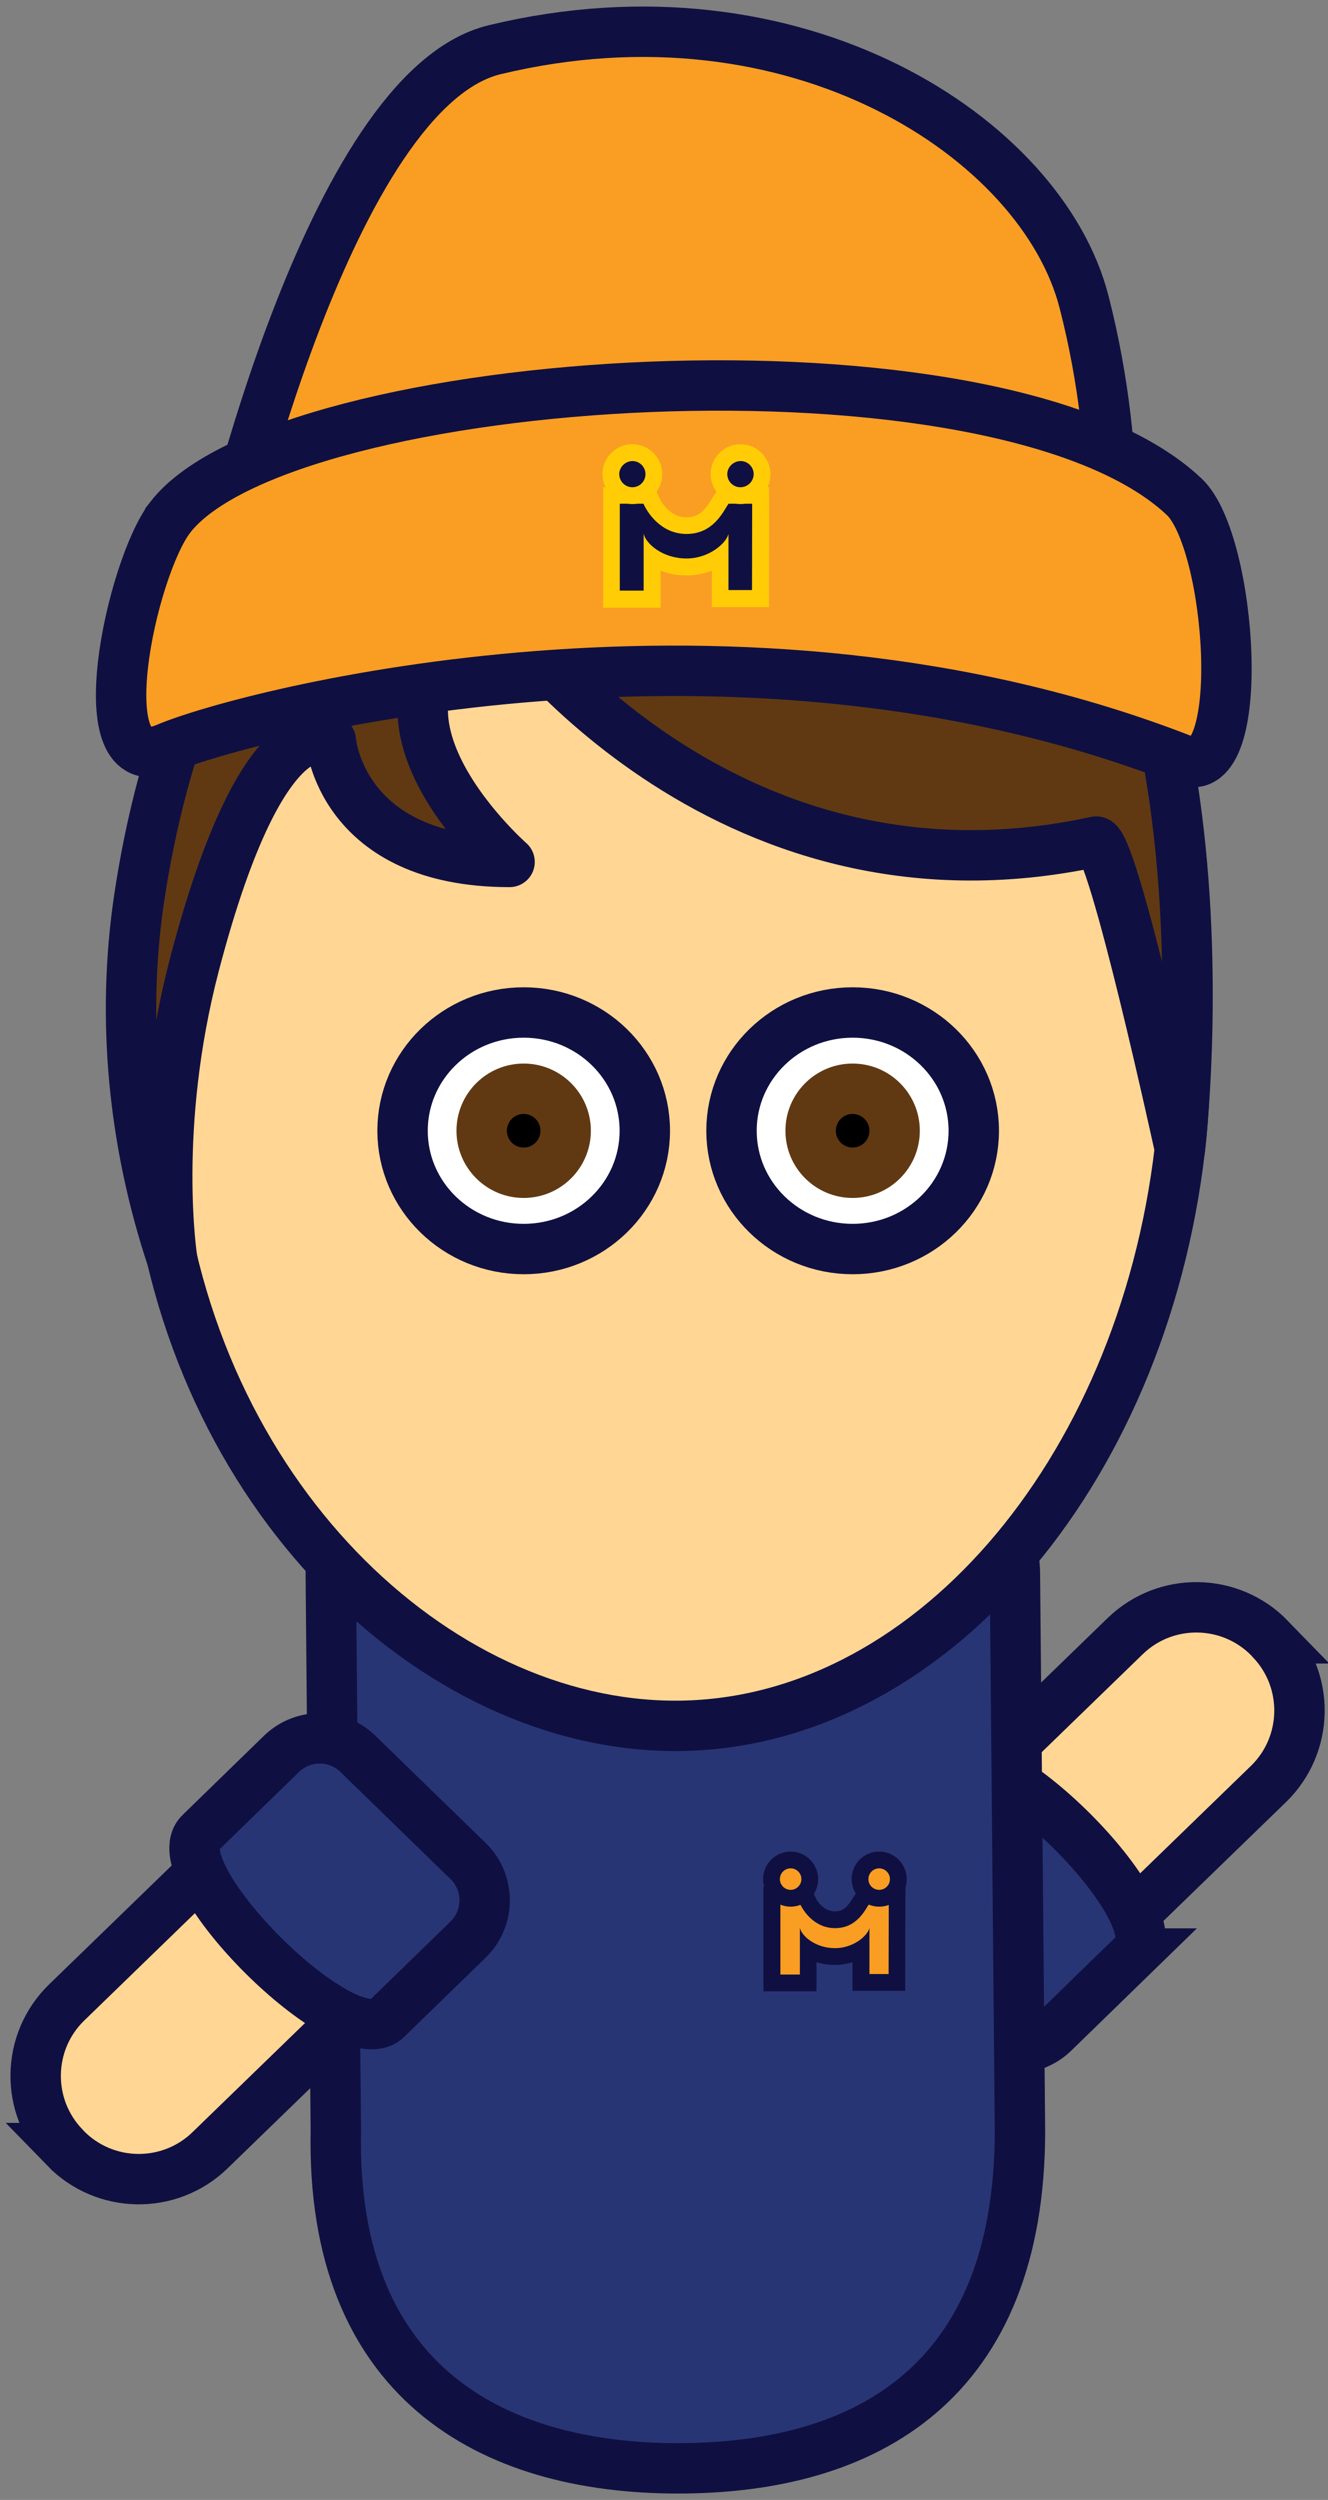
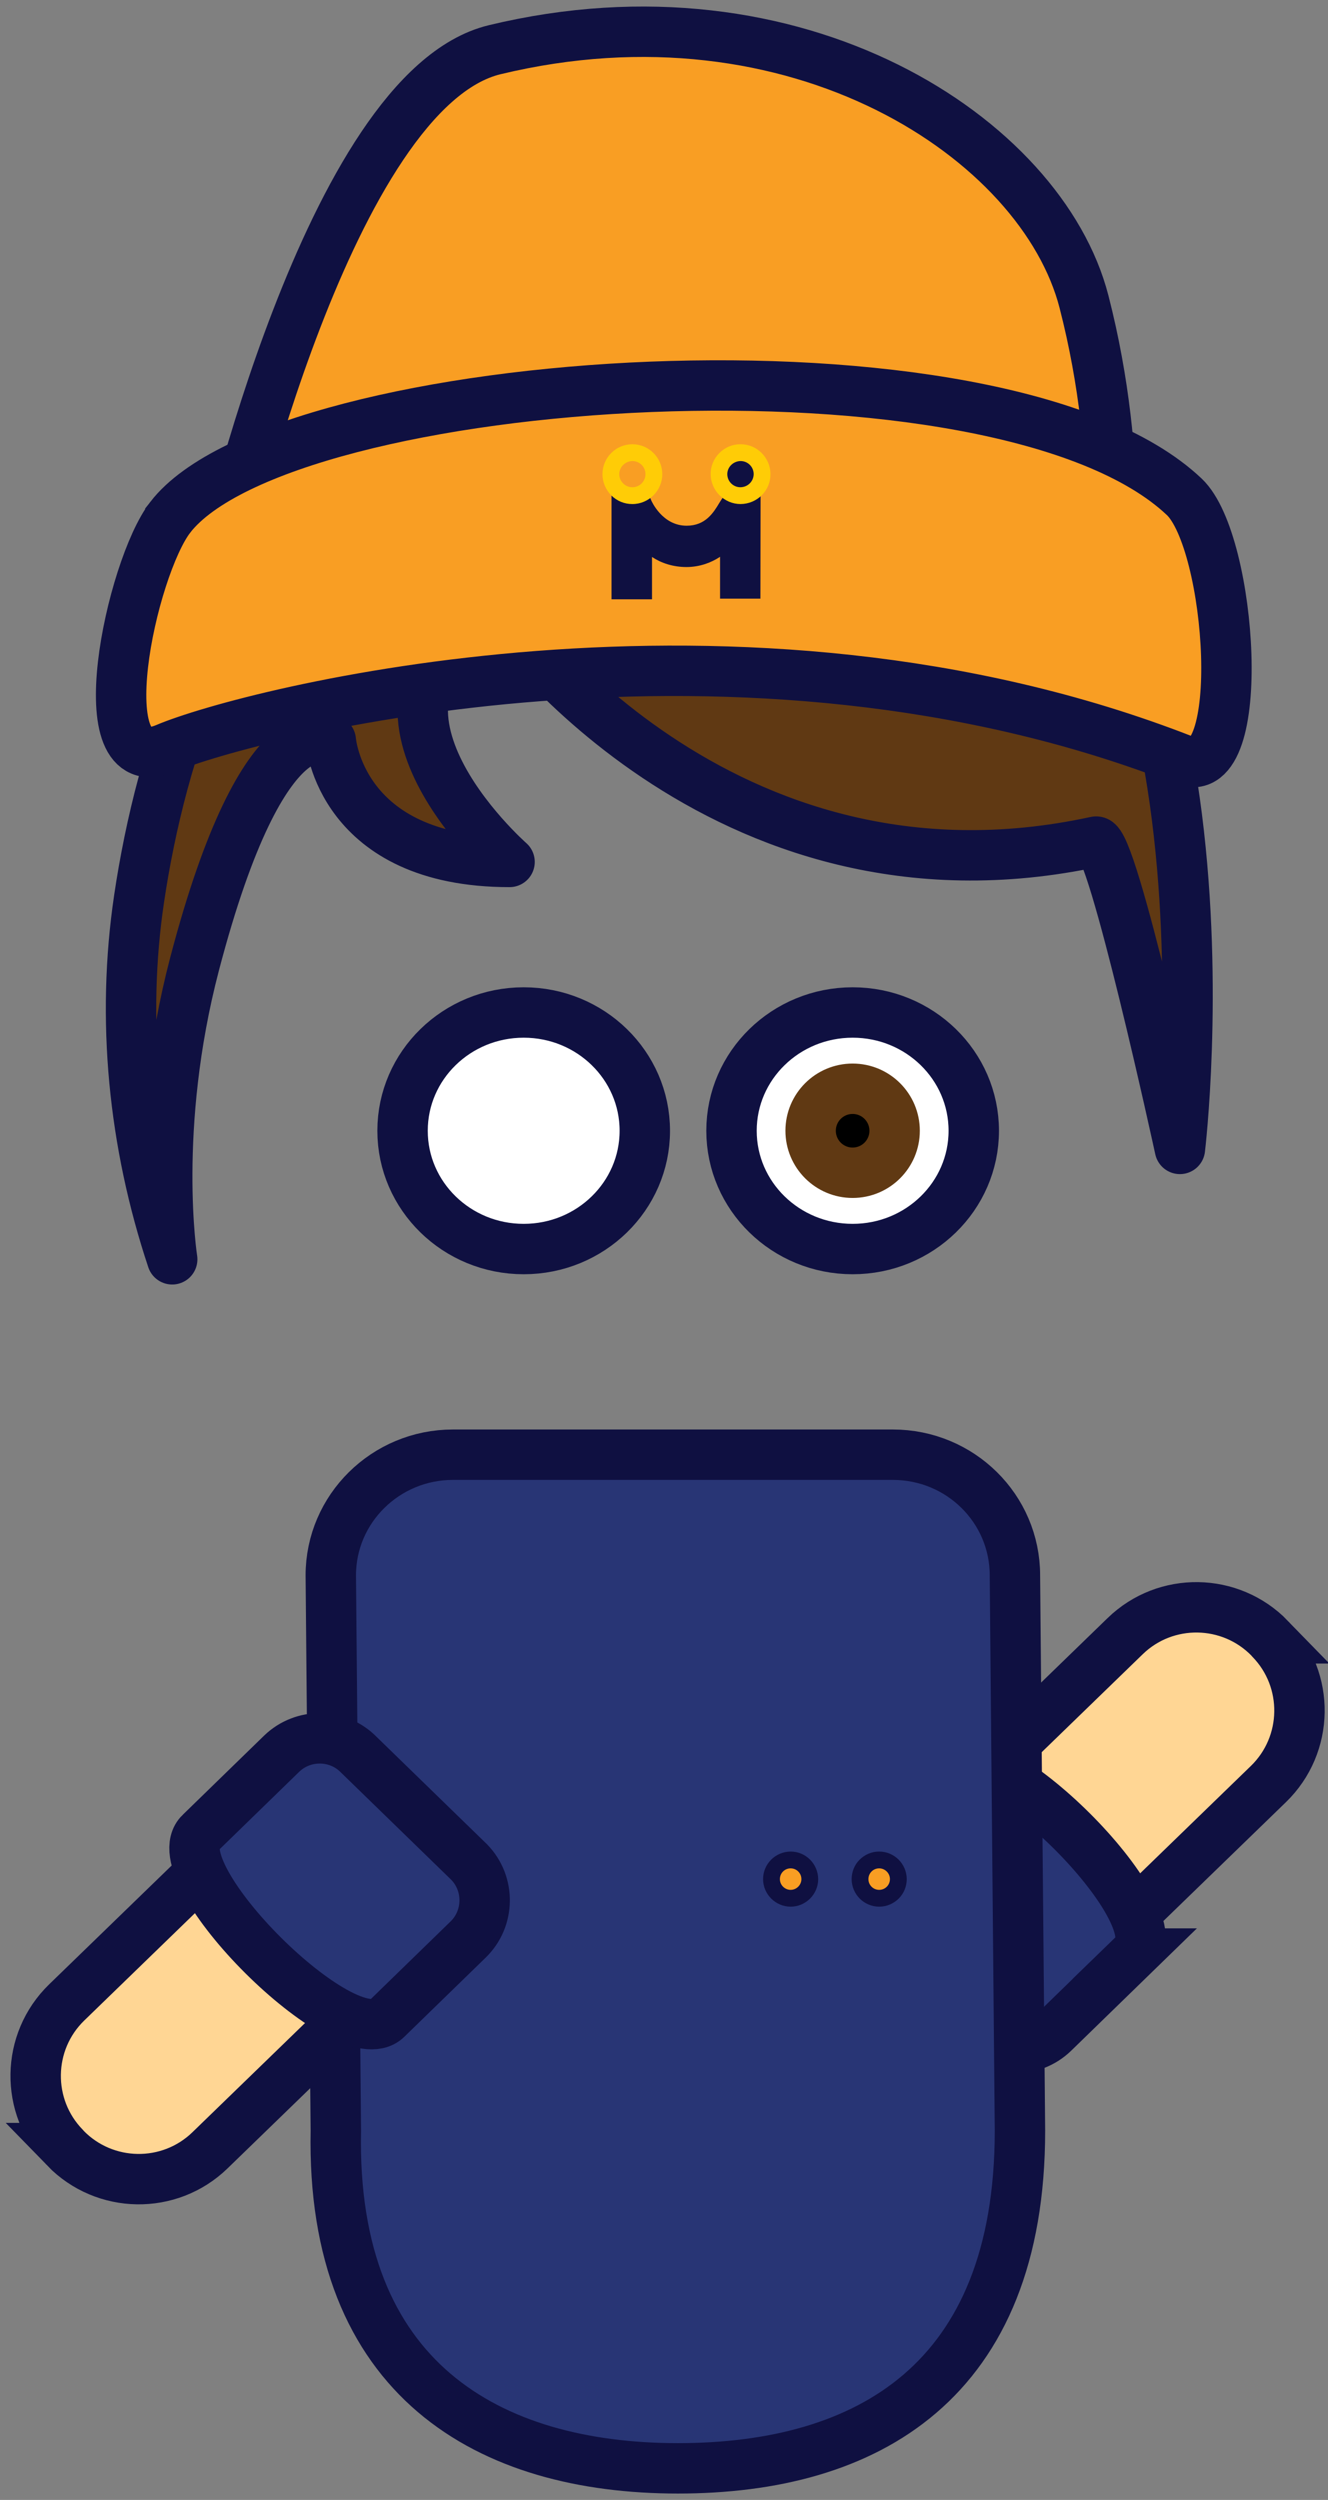
<svg xmlns="http://www.w3.org/2000/svg" width="85" height="160" viewBox="0 0 85 160">
  <rect x="0" y="0" width="85" height="160" fill="#808080" stroke="none" />
  <g fill="none" fill-rule="evenodd">
    <g>
      <g transform="translate(-426 -5150) translate(428 5152)">
        <path fill="#FFD694" stroke="#0F1041" stroke-width="3.226" d="M79.274 102.857l.054.064c2.516 2.592 2.452 6.742-.14 9.259l-13.915 13.495c-1.387 1.344-3.613 1.312-4.957-.075l-4.29-4.43c-1.345-1.388-1.313-3.614.075-4.958l13.915-13.495c2.591-2.517 6.742-2.452 9.258.14z" />
        <path fill="#283575" stroke="#0F1041" stroke-width="3.226" d="M70.64 123.03l-5.205 5.065c-1.388 1.344-3.614 1.312-4.958-.075l-7.054-6.861c-1.344-1.387-1.312-3.613.075-4.957l5.205-5.065c2.592-2.517 14.528 9.377 11.936 11.893z" />
        <path fill="#283575" stroke="#0F1041" stroke-width="3.226" d="M41.39 155.978h0c-12.087 0-22.217-5.677-21.894-21.614l-.323-35.54c0-4.258 3.506-7.721 7.818-7.721h28.153c4.322 0 7.817 3.452 7.817 7.721l.323 35.54c0 16.098-9.796 21.614-21.894 21.614z" />
-         <path fill="#FFD694" stroke="#0F1041" stroke-width="3.226" d="M73.521 71.521c-2.44 20.937-16.291 36.938-32.292 36.938-15.41 0-31.002-14.743-33.25-35.916-2.183-20.668 11.893-38.659 33.185-38.659 21.303.01 34.766 17.001 32.357 37.637z" />
+         <path fill="#FFD694" stroke="#0F1041" stroke-width="3.226" d="M73.521 71.521z" />
        <g fill="#FFF" stroke="#0F1041" stroke-width="3.226" transform="translate(23.658 62.37)">
          <ellipse cx="7.861" cy="8.001" rx="7.753" ry="7.57" />
          <ellipse cx="28.916" cy="8.001" rx="7.753" ry="7.57" />
        </g>
-         <circle cx="31.518" cy="70.37" r="2.688" fill="#000" fill-rule="nonzero" stroke="#603913" stroke-width="3.226" />
        <circle cx="52.573" cy="70.37" r="2.688" fill="#000" fill-rule="nonzero" stroke="#603913" stroke-width="3.226" />
        <path fill="#603913" fill-rule="nonzero" stroke="#0F1041" stroke-linecap="round" stroke-linejoin="round" stroke-width="3.226" d="M19.173 45.39s.581 7.775 11.442 7.775c0 0-12.108-10.635-.58-16.098 0 0 13.893 20.055 38.11 14.797 1.053-.226 5.376 19.668 5.376 19.668s4.871-40.25-16.12-48.95c-14.237-5.903-28.603-3.28-35.851 3.172C12.033 34.24 8.302 46.132 6.904 55.51c-1.15 7.743-.355 15.657 2.118 23.088h0s-1.323-8.388 1.43-18.894c4.506-17.195 8.721-14.313 8.721-14.313z" />
        <path fill="#F99E23" stroke="#0F1041" stroke-width="3.226" d="M12.291 33.701S19.034 3.753 29.658 1.183C49.003-3.484 64.693 6.87 67.38 17.303c2.688 10.43 1.538 19 1.538 19L12.29 33.702z" />
        <path fill="#F99E23" stroke="#0F1041" stroke-width="3.226" d="M8.904 31.099C6.388 34.336 3.43 48.1 8.614 45.896c5.183-2.205 36.712-10.388 65.187.763 4.097 1.602 3.064-13.958 0-16.861-11.786-11.152-57.628-8.055-64.897 1.3z" />
        <g fill-rule="nonzero">
          <g>
-             <path fill="#F99E23" d="M1.172 6.624V1h2.14l.14.333c0 .011.538 1.248 1.753 1.248.924 0 1.333-.656 1.634-1.14l.28-.44h2.064l-.01 5.59H6.87V4.474c-.462.28-1.043.463-1.666.463-.646 0-1.237-.183-1.71-.452v2.14H1.172z" transform="translate(46.24 116.137) translate(0 2.15)" />
-             <path fill="#0F1041" d="M8.646 1.538l-.011 4.516H7.409V3.108c-.118.494-1.021 1.29-2.204 1.29-1.258 0-2.14-.785-2.248-1.301v2.99H1.71v-4.55h1.247c.172.41.893 1.581 2.248 1.581 1.387 0 1.903-1.129 2.204-1.58h1.237M9.72.462H6.83l-.323.484c-.043.065-.086.14-.14.215-.333.538-.591.882-1.172.882-.85 0-1.258-.914-1.258-.925l-.28-.656H.624V7.162h3.398V5.3c.355.108.753.172 1.172.172.398 0 .774-.064 1.129-.172V7.13H9.7V6.054l.01-4.516.011-1.076z" transform="translate(46.24 116.137) translate(0 2.15)" />
-           </g>
+             </g>
          <g>
            <path fill="#F99E23" d="M1.933 3.355c-.667 0-1.216-.548-1.226-1.215C.696 1.462 1.244.914 1.922.903c.677 0 1.226.549 1.236 1.215 0 .323-.118.635-.354.871-.226.237-.538.366-.871.366z" transform="translate(46.24 116.137) translate(6.1)" />
            <path fill="#0F1041" d="M1.933 1.441c.376 0 .688.312.688.688 0 .377-.301.688-.688.688-.377 0-.689-.3-.689-.688 0-.376.301-.688.689-.688m0-1.075h-.011c-.473 0-.914.193-1.248.527C.341 1.226.17 1.678.17 2.14c.01.968.796 1.753 1.764 1.753.483 0 .924-.194 1.258-.527.333-.334.505-.785.505-1.248C3.686 1.151 2.9.366 1.933.366z" transform="translate(46.24 116.137) translate(6.1)" />
          </g>
          <path fill="#F99E23" d="M2.366 3.355c-.678 0-1.226-.548-1.226-1.226 0-.667.548-1.226 1.215-1.226.677 0 1.226.549 1.237 1.215 0 .689-.56 1.237-1.226 1.237z" transform="translate(46.24 116.137)" />
          <path fill="#0F1041" d="M2.366 1.441c.376 0 .688.301.688.688 0 .377-.312.688-.688.688-.377 0-.688-.311-.688-.688 0-.376.3-.688.688-.688-.011 0-.011 0 0 0m0-1.075h-.011C1.387.376.602 1.16.602 2.129c0 .968.796 1.764 1.764 1.764s1.763-.796 1.763-1.764C4.12 1.151 3.334.366 2.366.366z" transform="translate(46.24 116.137)" />
        </g>
        <g fill-rule="nonzero">
          <g>
            <path fill="#0F1041" d="M.58 7.312V.677h2.41l.14.334c.01.01.687 1.602 2.257 1.602 1.205 0 1.721-.839 2.087-1.452l.15-.236.161-.237h2.334l-.01 6.592H7.526V4.602c-.58.388-1.333.656-2.15.656-.86 0-1.624-.258-2.205-.645v2.71H.581v-.01z" transform="translate(36.562 25.808) translate(0 3.226)" />
-             <path fill="#FFCC06" d="M9.581 1.215l-.01 5.517H8.065V3.14c-.15.602-1.247 1.57-2.688 1.57-1.538 0-2.613-.957-2.742-1.592v3.646H1.108v-5.56h1.516C2.839 1.71 3.71 3.14 5.377 3.14c1.699 0 2.322-1.376 2.688-1.936h1.516M10.657.14H7.496l-.323.484c-.054.075-.097.161-.162.258-.42.677-.796 1.193-1.634 1.193-1.194 0-1.753-1.258-1.753-1.268L3.344.15H.043v7.71h3.678V5.495c.494.194 1.054.301 1.666.301.57 0 1.119-.118 1.613-.312v2.334h3.657V6.742l.01-5.516-.01-1.086z" transform="translate(36.562 25.808) translate(0 3.226)" />
          </g>
          <g>
            <path fill="#0F1041" d="M2.387 3.925c-.752 0-1.376-.613-1.376-1.366 0-.763.613-1.387 1.366-1.387.763 0 1.387.613 1.387 1.366 0 .753-.613 1.376-1.377 1.387z" transform="translate(36.562 25.808) translate(6.452)" />
            <path fill="#FFCC06" d="M2.387 1.699c.463 0 .839.376.839.839v-.01c0 .461-.366.838-.839.849h-.01c-.463 0-.84-.377-.84-.84 0-.45.377-.827.85-.838-.01 0 0 0 0 0m0-1.075h-.01c-.517 0-.99.204-1.355.57-.355.365-.56.85-.549 1.355.01 1.043.871 1.903 1.914 1.903 1.076-.01 1.925-.871 1.914-1.925-.01-1.043-.86-1.903-1.914-1.903z" transform="translate(36.562 25.808) translate(6.452)" />
          </g>
-           <path fill="#0F1041" d="M1.914 3.925c-.763 0-1.376-.613-1.376-1.376 0-.753.613-1.377 1.365-1.377.764 0 1.377.613 1.388 1.366 0 .763-.613 1.387-1.377 1.387z" transform="translate(36.562 25.808)" />
          <path fill="#FFCC06" d="M1.914 1.699c.463 0 .839.376.839.839 0 .462-.376.839-.839.839-.462 0-.839-.377-.839-.84 0-.45.377-.827.84-.838m0-1.075h-.012C.85.634 0 1.484 0 2.538c0 .516.204.99.56 1.355.365.365.838.559 1.354.559 1.054 0 1.914-.86 1.914-1.914 0-1.054-.86-1.914-1.914-1.914z" transform="translate(36.562 25.808)" />
        </g>
        <path fill="#FFD694" stroke="#0F1041" stroke-width="3.226" d="M2.183 135.482l-.054-.064c-2.516-2.592-2.452-6.743.14-9.259l13.915-13.495c1.387-1.345 3.613-1.312 4.957.075l4.29 4.43c1.345 1.388 1.313 3.613-.074 4.958l-13.915 13.495c-2.592 2.516-6.743 2.452-9.26-.14z" />
        <path fill="#283575" stroke="#0F1041" stroke-width="3.226" d="M10.818 115.309l5.205-5.065c1.387-1.344 3.613-1.312 4.957.075l7.054 6.861c1.344 1.387 1.312 3.613-.075 4.957l-5.205 5.065c-2.591 2.517-14.538-9.377-11.936-11.893z" />
      </g>
    </g>
  </g>
</svg>